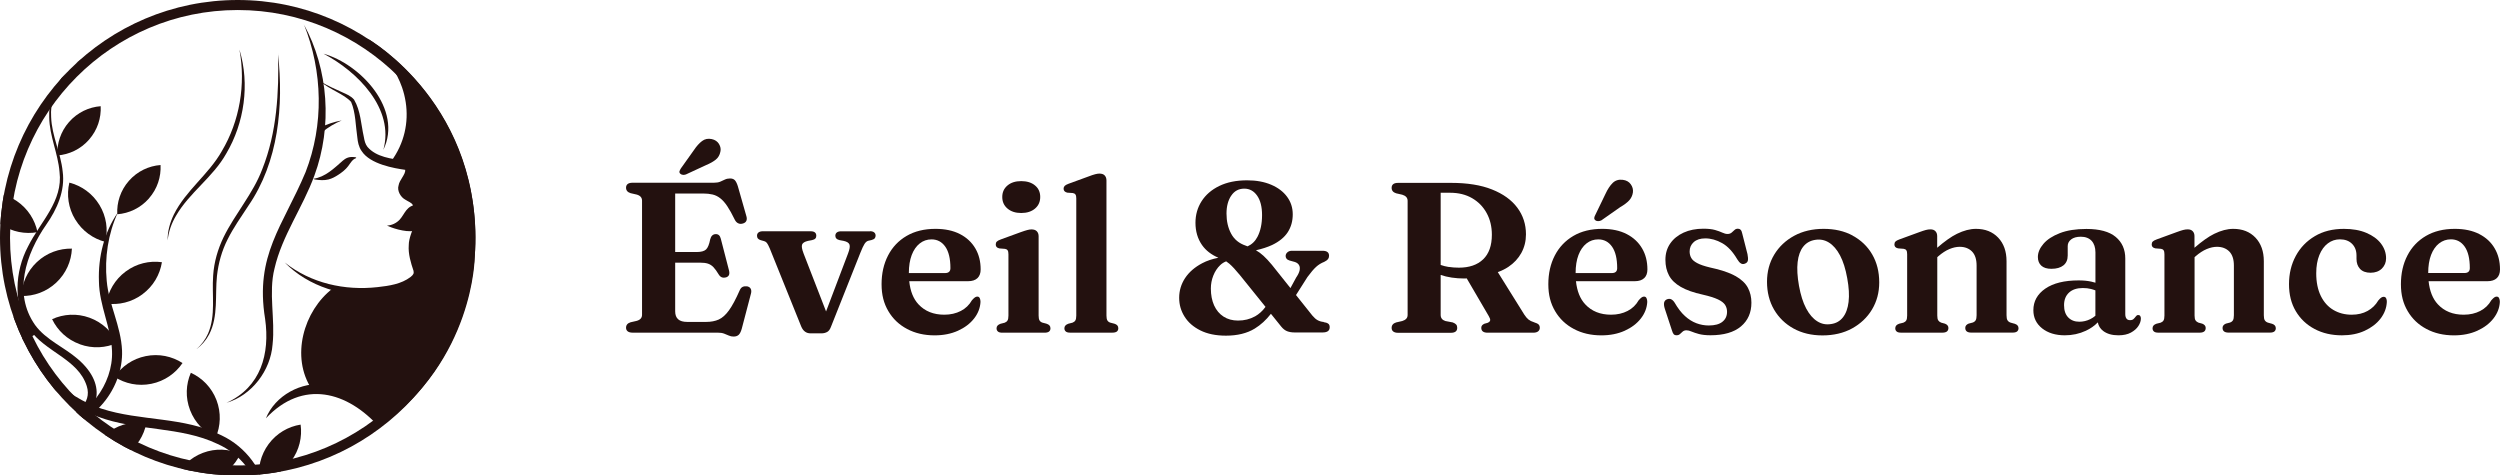
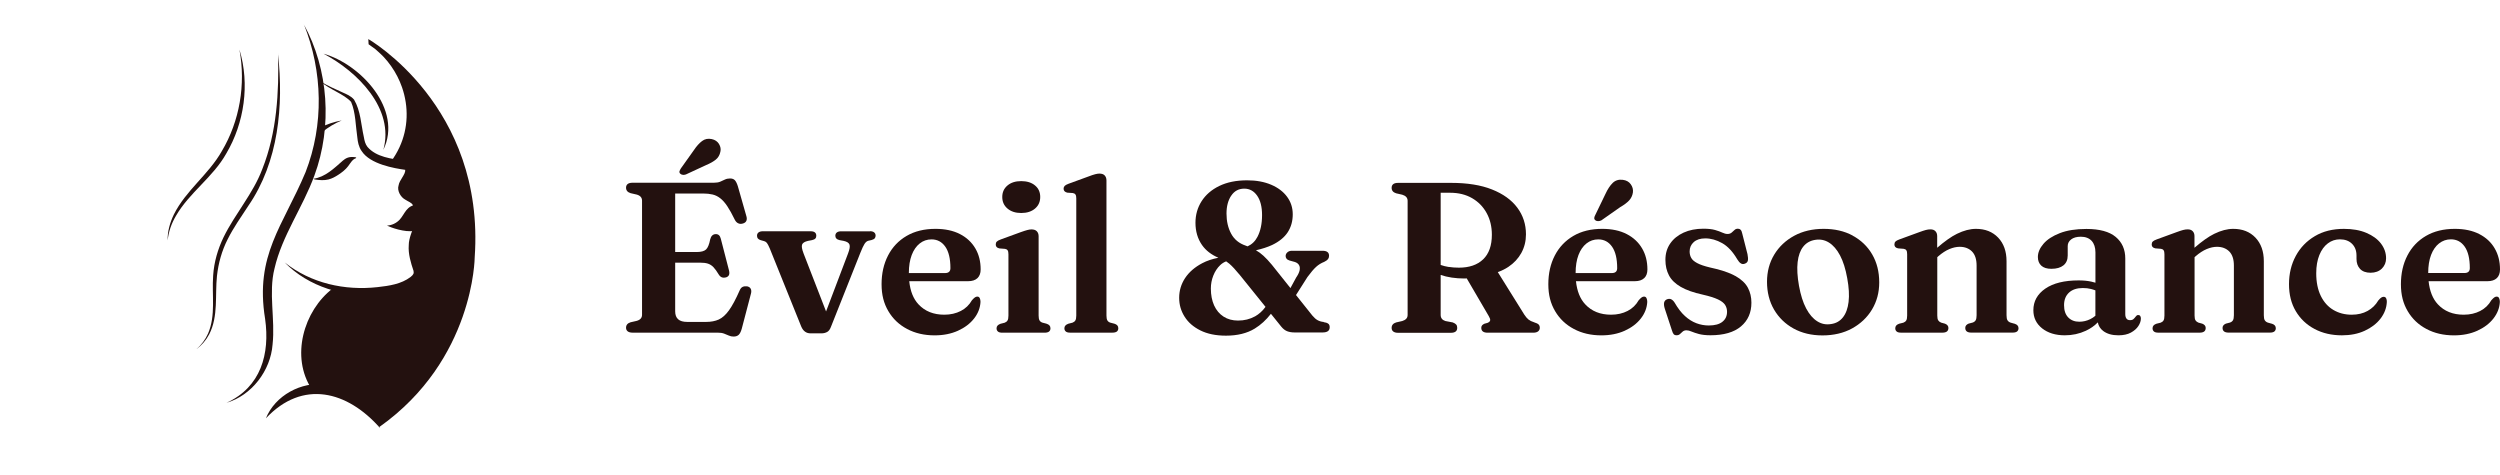
<svg xmlns="http://www.w3.org/2000/svg" id="Calque_2" data-name="Calque 2" viewBox="0 0 498.57 94.82">
  <defs>
    <style>      .cls-1 {        fill: none;      }      .cls-1, .cls-2 {        stroke-width: 0px;      }      .cls-3 {        clip-path: url(#clippath);      }      .cls-2 {        fill: #23110f;      }    </style>
    <clipPath id="clippath">
-       <circle class="cls-1" cx="47.41" cy="47.41" r="47.41" />
-     </clipPath>
+       </clipPath>
  </defs>
  <g id="Calque_1-2" data-name="Calque 1">
    <g>
      <g>
        <path class="cls-2" d="m136.16,34.88c.22.01.43-.02.63-.09l4.05-1.88c.8-.33,1.43-.69,1.91-1.08.48-.39.78-.91.91-1.55.13-.53.04-1.04-.27-1.56-.31-.51-.79-.84-1.44-.98-.74-.16-1.39-.03-1.94.39-.56.42-1.1,1.02-1.62,1.8l-2.6,3.65c-.11.17-.2.35-.27.53-.06.19-.02.36.12.51.13.14.3.22.52.24Z" />
        <path class="cls-2" d="m148.94,57.1c-.31-.04-.59,0-.83.11-.24.11-.43.33-.58.66-.78,1.78-1.5,3.12-2.15,4.02-.65.9-1.33,1.51-2.04,1.83s-1.55.48-2.52.48h-3.76c-.81,0-1.42-.17-1.81-.52-.4-.35-.6-.88-.6-1.59v-9.71h4.93c.64,0,1.17.06,1.58.19.41.13.79.37,1.12.71.33.35.69.85,1.08,1.5.17.27.38.45.63.54.25.08.52.08.8,0,.3-.1.49-.26.59-.48.09-.22.1-.52.01-.89l-1.64-6.34c-.16-.64-.5-.95-1.05-.92-.27.01-.49.11-.67.28-.18.17-.31.43-.4.77-.19.99-.46,1.66-.82,2.01-.36.34-.99.51-1.87.51h-4.29v-11.67h5.55c.73,0,1.36.07,1.91.2.55.13,1.06.38,1.53.75.47.36.94.89,1.4,1.58.46.69.96,1.59,1.5,2.7.18.36.42.6.7.72.28.13.6.14.96.02.31-.1.53-.27.64-.51s.12-.54.02-.9l-1.71-6c-.17-.55-.37-.95-.59-1.2-.22-.24-.54-.36-.97-.36-.38,0-.72.07-1.01.21-.29.14-.6.29-.94.43-.33.14-.76.21-1.27.21h-16.22c-.44,0-.77.09-.98.26-.21.17-.32.41-.32.73,0,.54.3.9.9,1.09l1.22.28c.36.1.62.25.8.45.18.2.27.46.27.77v22.75c0,.31-.09.57-.27.77-.18.2-.44.35-.8.45l-1.22.28c-.6.19-.9.55-.9,1.09,0,.3.11.54.32.71s.54.27.98.27h16.99c.5,0,.92.06,1.26.19.34.13.66.26.95.39s.6.2.93.2c.47,0,.82-.13,1.07-.38.24-.26.43-.65.58-1.2l1.84-7.02c.1-.38.07-.71-.07-.96s-.4-.41-.76-.47Z" />
        <path class="cls-2" d="m173.5,46.13h-5.8c-.34,0-.61.08-.81.23-.2.16-.3.38-.3.66,0,.23.07.41.2.55s.35.25.65.32l.81.15c.64.14,1.03.38,1.16.73s.04.94-.29,1.79l-4.38,11.55-4.48-11.55c-.33-.85-.43-1.45-.3-1.79.13-.34.52-.58,1.17-.73l.79-.15c.33-.07.55-.18.68-.32.13-.14.19-.33.19-.55,0-.6-.38-.9-1.13-.9h-9.56c-.34,0-.62.08-.82.23-.21.16-.31.38-.31.66,0,.23.06.41.17.55.11.14.31.26.58.34l.68.19c.21.06.4.18.54.36s.34.55.57,1.09l6.27,15.56c.2.47.45.82.76,1.04.31.23.68.34,1.12.34h2.18c.4,0,.76-.09,1.09-.26s.58-.5.77-1l5.89-14.83c.33-.82.6-1.41.82-1.75.22-.34.47-.55.74-.62l.66-.15c.31-.09.53-.2.64-.35.11-.15.17-.32.17-.52,0-.29-.1-.5-.3-.66-.2-.16-.48-.23-.83-.23Z" />
        <path class="cls-2" d="m194.93,55.47c.43-.41.64-.99.64-1.74,0-1.58-.35-2.98-1.06-4.19s-1.73-2.17-3.07-2.86c-1.34-.69-2.97-1.04-4.88-1.04-2.23,0-4.15.47-5.76,1.41-1.61.94-2.84,2.24-3.7,3.91-.86,1.66-1.29,3.57-1.29,5.72s.45,3.84,1.35,5.37c.9,1.53,2.15,2.72,3.75,3.56,1.59.85,3.42,1.27,5.48,1.27,1.75,0,3.3-.31,4.65-.92s2.43-1.43,3.22-2.44,1.22-2.12,1.28-3.32c0-.29-.05-.53-.15-.74-.1-.21-.26-.31-.49-.31-.16,0-.31.05-.46.15s-.35.29-.61.58c-.53.93-1.26,1.64-2.21,2.13s-2.05.75-3.3.75c-2.15,0-3.87-.69-5.15-2.07-1.03-1.1-1.64-2.64-1.84-4.61h11.72c.82,0,1.45-.2,1.88-.61Zm-6.47-1.01h-7.21c0-1.4.19-2.6.57-3.6.38-1,.92-1.77,1.6-2.31s1.47-.81,2.35-.81c1.15,0,2.07.49,2.75,1.46s1.02,2.4,1.02,4.28c0,.65-.36.98-1.09.98Z" />
        <path class="cls-2" d="m208.69,64.55l-.81-.21c-.26-.09-.44-.23-.57-.44-.12-.21-.18-.53-.18-.97v-15.83c0-.4-.12-.72-.35-.97-.23-.25-.59-.38-1.08-.38-.23,0-.51.04-.84.13-.33.09-.78.23-1.33.43l-3.97,1.45c-.38.14-.64.28-.78.43s-.2.33-.2.58c0,.2.06.36.17.49.11.13.3.22.55.28l1.13.09c.24.04.42.14.52.3.11.16.16.42.16.79v12.23c0,.44-.06.76-.18.96-.12.2-.31.35-.57.45l-.83.21c-.27.1-.47.22-.6.37-.13.15-.19.33-.19.54,0,.27.09.48.28.64.18.16.48.23.88.23h8.41c.41,0,.71-.08.9-.23.19-.16.28-.37.28-.64,0-.23-.06-.42-.19-.57-.13-.15-.33-.27-.6-.35Z" />
        <path class="cls-2" d="m203.66,42.48c1.15,0,2.07-.3,2.76-.89.69-.59,1.03-1.36,1.03-2.31s-.34-1.72-1.03-2.29c-.69-.58-1.61-.87-2.76-.87s-2.05.29-2.74.87c-.69.58-1.04,1.34-1.04,2.29s.34,1.72,1.04,2.31c.69.59,1.6.89,2.74.89Z" />
        <path class="cls-2" d="m222.22,64.55l-.81-.21c-.26-.09-.44-.23-.57-.44-.12-.21-.18-.53-.18-.97v-26.95c0-.41-.12-.74-.35-.99-.23-.25-.59-.37-1.06-.37-.24,0-.53.04-.85.13-.33.09-.78.23-1.34.45l-3.97,1.45c-.37.14-.63.28-.77.43s-.21.33-.21.55c0,.2.06.36.17.49.11.13.3.23.55.3l1.13.08c.24.04.42.14.52.3.11.16.16.41.16.77v23.37c0,.44-.06.76-.18.96-.12.2-.31.35-.57.45l-.83.21c-.27.1-.47.22-.6.37-.13.15-.19.33-.19.54,0,.27.09.48.28.64.18.16.48.23.88.23h8.41c.41,0,.71-.08.9-.23.19-.16.28-.37.28-.64,0-.23-.06-.42-.19-.57-.13-.15-.33-.27-.6-.35Z" />
        <path class="cls-2" d="m263.99,64.21c-.46-.04-.86-.16-1.21-.35-.35-.19-.7-.5-1.06-.93l-3.26-4.09,2.28-3.59c.68-.93,1.26-1.6,1.73-2.03.47-.43,1.01-.76,1.62-1,.37-.18.62-.37.76-.55.13-.18.2-.41.2-.66,0-.67-.43-1-1.3-1h-6.12c-.36,0-.65.1-.89.31-.23.21-.35.45-.35.74,0,.19.06.36.17.51.11.16.31.29.6.38l1.09.3c.4.14.68.36.83.65.16.29.18.64.09,1.06-.1.41-.33.88-.68,1.39l-1.14,2.1-3.7-4.64c-.6-.72-1.16-1.33-1.68-1.8-.48-.44-.98-.81-1.5-1.1,1.23-.28,2.32-.63,3.22-1.05,1.42-.68,2.46-1.53,3.13-2.56.66-1.03.99-2.21.99-3.55s-.38-2.49-1.13-3.51c-.75-1.02-1.81-1.82-3.17-2.4-1.36-.58-2.96-.88-4.79-.88-2.18,0-4.03.38-5.57,1.13s-2.71,1.77-3.52,3.04-1.22,2.71-1.22,4.3c0,1.71.44,3.19,1.31,4.44.76,1.09,1.86,1.93,3.26,2.53-1.2.24-2.28.59-3.22,1.09-1.5.79-2.64,1.78-3.43,2.98-.78,1.2-1.17,2.5-1.17,3.91s.36,2.62,1.08,3.77c.72,1.15,1.77,2.06,3.16,2.75s3.08,1.04,5.09,1.04c2.29,0,4.2-.47,5.74-1.41,1.21-.74,2.28-1.73,3.23-2.95l2.06,2.56c.36.44.74.74,1.16.91.42.16.91.25,1.48.25h5.63c.46,0,.8-.09,1.04-.26.23-.17.35-.43.35-.79,0-.33-.1-.57-.31-.71-.21-.15-.5-.25-.88-.29Zm-18.45-25.18c.62-.94,1.49-1.41,2.61-1.41,1.05,0,1.91.47,2.56,1.4.65.93.98,2.22.98,3.87,0,1.74-.31,3.19-.92,4.35-.46.88-1.12,1.51-1.97,1.89-.12-.04-.23-.09-.36-.14-1.32-.44-2.29-1.23-2.91-2.38-.62-1.14-.93-2.49-.93-4.02,0-1.44.31-2.62.93-3.56Zm4.75,24.06c-1.01.56-2.14.84-3.39.84-1.11,0-2.07-.26-2.89-.79-.82-.53-1.44-1.27-1.88-2.23-.43-.96-.65-2.08-.65-3.36,0-.9.16-1.76.49-2.59.33-.83.79-1.53,1.38-2.09.35-.34.75-.58,1.18-.75.21.14.42.29.63.47.56.48,1.28,1.25,2.15,2.32l5.07,6.29c-.6.82-1.3,1.45-2.08,1.89Z" />
        <path class="cls-2" d="m305.94,64.27c-.47-.14-.84-.33-1.12-.55-.28-.23-.55-.55-.82-.96l-5.3-8.5c.77-.27,1.47-.61,2.1-1.03,1.12-.75,1.99-1.68,2.6-2.79s.92-2.35.92-3.71c0-2.01-.58-3.78-1.73-5.32-1.15-1.54-2.83-2.75-5.05-3.63-2.21-.88-4.92-1.31-8.12-1.31h-10.61c-.44,0-.77.09-.97.26-.21.17-.31.41-.31.73,0,.54.3.9.9,1.09l1.22.28c.34.1.6.25.79.45.18.2.28.46.28.77v22.75c0,.31-.09.57-.28.77-.19.2-.45.35-.79.45l-1.22.28c-.6.19-.9.55-.9,1.09,0,.3.1.54.31.71s.53.27.97.27h10.52c.85,0,1.28-.33,1.28-.98,0-.27-.06-.49-.19-.65s-.36-.31-.7-.44l-1.47-.28c-.31-.1-.55-.25-.7-.45-.16-.2-.24-.46-.24-.77v-7.97c.67.23,1.41.41,2.21.53s1.65.18,2.53.18c.16,0,.31-.01.46-.02l4.41,7.55c.21.36.3.63.26.83s-.22.36-.53.49l-.62.17c-.21.1-.37.21-.47.34-.1.13-.15.29-.15.47,0,.65.42.98,1.26.98h9.09c.44,0,.77-.09.99-.27s.33-.42.33-.71c0-.27-.08-.49-.23-.65-.16-.16-.46-.31-.9-.44Zm-17.04-11.03c-.57-.09-1.1-.23-1.59-.4v-14.4h1.88c1.68,0,3.14.36,4.39,1.08,1.24.72,2.21,1.71,2.9,2.97.69,1.26,1.04,2.7,1.04,4.32,0,2.16-.58,3.8-1.74,4.91-1.16,1.11-2.77,1.66-4.83,1.66-.71,0-1.39-.05-2.04-.15Z" />
        <path class="cls-2" d="m318.7,44.1c.22,0,.44-.05.65-.15l3.78-2.65c.75-.43,1.34-.87,1.76-1.32s.67-1,.76-1.62c.07-.57-.07-1.11-.43-1.61-.36-.51-.89-.8-1.6-.89-.81-.1-1.48.11-2.01.63-.53.52-1,1.24-1.43,2.17l-2.01,4.16c-.11.19-.19.38-.22.57-.04.19.02.37.18.52.16.13.34.19.57.19Z" />
        <path class="cls-2" d="m327.9,55.47c.43-.41.64-.99.64-1.74,0-1.58-.35-2.98-1.06-4.19s-1.73-2.17-3.07-2.86c-1.34-.69-2.97-1.04-4.88-1.04-2.23,0-4.16.47-5.76,1.41s-2.84,2.24-3.7,3.91c-.86,1.66-1.29,3.57-1.29,5.72s.45,3.84,1.35,5.37,2.15,2.72,3.75,3.56c1.59.85,3.42,1.27,5.48,1.27,1.75,0,3.3-.31,4.65-.92s2.43-1.43,3.22-2.44,1.22-2.12,1.28-3.32c0-.29-.05-.53-.15-.74s-.26-.31-.49-.31c-.16,0-.31.05-.46.15s-.35.29-.61.58c-.53.93-1.26,1.64-2.21,2.13s-2.05.75-3.3.75c-2.15,0-3.87-.69-5.15-2.07-1.03-1.1-1.64-2.64-1.85-4.61h11.72c.83,0,1.45-.2,1.88-.61Zm-6.47-1.01h-7.21c0-1.4.19-2.6.57-3.6.38-1,.92-1.77,1.6-2.31.68-.54,1.47-.81,2.35-.81,1.15,0,2.07.49,2.75,1.46.68.97,1.02,2.4,1.02,4.28,0,.65-.36.98-1.09.98Z" />
        <path class="cls-2" d="m346.09,55.05c-1.2-.68-2.89-1.25-5.08-1.71-1.12-.27-1.98-.56-2.56-.88-.58-.31-.98-.66-1.18-1.04-.21-.38-.31-.8-.31-1.27,0-.75.27-1.38.82-1.87s1.31-.74,2.29-.74c1.14,0,2.27.32,3.38.95,1.12.63,2.12,1.71,3,3.21.24.4.48.68.73.83.24.16.52.17.83.04.33-.13.52-.34.57-.64s.02-.71-.08-1.24l-1.04-4.08c-.07-.37-.18-.63-.33-.78-.15-.15-.33-.22-.54-.22-.27,0-.5.08-.68.26-.18.17-.38.35-.58.52s-.47.27-.81.27c-.31,0-.66-.09-1.04-.27s-.86-.35-1.44-.52c-.58-.17-1.36-.26-2.33-.26-1.49,0-2.81.26-3.95.78-1.14.52-2.03,1.24-2.67,2.17-.64.92-.96,2.01-.96,3.24s.24,2.22.71,3.12,1.26,1.66,2.35,2.29c1.09.63,2.55,1.15,4.39,1.55,1.32.3,2.33.62,3.03.95s1.17.7,1.43,1.11.38.86.38,1.36c0,.83-.3,1.49-.91,1.98-.61.5-1.52.75-2.74.75-.84,0-1.66-.15-2.46-.45-.8-.3-1.57-.78-2.29-1.44-.73-.66-1.41-1.55-2.05-2.66-.21-.33-.44-.55-.68-.67s-.53-.12-.85,0c-.31.13-.5.35-.57.66-.06.31-.02.72.14,1.22l1.41,4.29c.11.38.24.65.36.79.13.14.32.21.58.21.28,0,.51-.08.68-.25s.35-.33.54-.49c.19-.16.44-.25.74-.25s.64.08,1.02.25c.38.16.88.33,1.47.49s1.37.25,2.3.25c2.66,0,4.69-.59,6.08-1.76s2.09-2.75,2.09-4.73c0-1.1-.23-2.09-.7-2.98s-1.3-1.68-2.5-2.36Z" />
        <path class="cls-2" d="m369.48,46.98c-1.66-.9-3.6-1.34-5.8-1.34s-4.18.46-5.87,1.38c-1.69.92-3.02,2.17-3.98,3.76-.96,1.59-1.44,3.4-1.44,5.43s.47,3.94,1.41,5.54c.94,1.6,2.24,2.86,3.89,3.77s3.58,1.37,5.77,1.37,4.2-.46,5.89-1.39c1.69-.93,3.02-2.18,3.98-3.78s1.44-3.39,1.44-5.4c0-2.12-.47-3.98-1.4-5.58-.93-1.6-2.23-2.85-3.9-3.75Zm-.82,13.23c-.16,1.31-.54,2.34-1.13,3.08-.59.75-1.37,1.19-2.34,1.33-1,.17-1.92,0-2.77-.54-.85-.53-1.59-1.38-2.22-2.57s-1.1-2.69-1.43-4.51c-.33-1.85-.42-3.43-.27-4.73.15-1.3.52-2.33,1.11-3.07.59-.75,1.38-1.2,2.36-1.36,1-.17,1.92,0,2.77.53.85.53,1.59,1.38,2.22,2.57.63,1.19,1.1,2.7,1.43,4.54.34,1.84.43,3.41.27,4.72Z" />
        <path class="cls-2" d="m401.72,64.55l-.75-.21c-.27-.09-.47-.24-.61-.45-.14-.21-.2-.55-.2-1.02v-10.78c0-1.96-.56-3.53-1.67-4.7-1.12-1.17-2.59-1.75-4.43-1.75-1.18,0-2.44.33-3.79.99-1.14.56-2.46,1.5-3.94,2.78v-2.32c0-.4-.11-.72-.34-.97-.23-.25-.56-.38-1-.38-.3,0-.61.04-.94.13-.33.09-.76.23-1.3.43l-3.97,1.45c-.38.14-.64.28-.78.43-.13.14-.2.33-.2.58,0,.2.06.36.17.49.11.13.3.22.56.28l1.13.09c.24.04.42.14.52.3.11.16.16.42.16.79v12.23c0,.44-.06.76-.18.96s-.31.35-.57.45l-.85.21c-.27.1-.47.22-.59.37-.12.15-.18.33-.18.54,0,.27.09.48.28.64.18.16.48.23.88.23h8.24c.8,0,1.2-.31,1.2-.94,0-.38-.23-.67-.68-.85l-.77-.21c-.26-.1-.45-.25-.58-.45s-.19-.52-.19-.96v-11.64l.21-.19c.75-.65,1.49-1.13,2.21-1.43.72-.3,1.4-.45,2.04-.45,1.02,0,1.84.31,2.46.93.61.62.92,1.55.92,2.81v9.9c0,.46-.06.79-.18,1-.12.21-.32.37-.61.47l-.81.21c-.44.19-.66.47-.66.85,0,.63.4.94,1.2.94h8.26c.4,0,.69-.08.88-.23.18-.16.28-.37.28-.64,0-.21-.06-.39-.18-.54-.12-.15-.32-.27-.61-.37Z" />
        <path class="cls-2" d="m426.44,62.82c-.13,0-.24.03-.32.1s-.16.15-.23.25c-.11.16-.25.31-.41.46-.16.15-.39.22-.7.22s-.53-.1-.69-.3c-.16-.2-.25-.5-.25-.9v-11.1c0-1.81-.64-3.24-1.91-4.3-1.27-1.06-3.22-1.59-5.84-1.59-2.11,0-3.88.28-5.31.84-1.44.56-2.53,1.27-3.26,2.13-.74.86-1.11,1.74-1.11,2.63,0,.73.23,1.3.68,1.72.46.42,1.12.63,2.01.63,1.04,0,1.84-.23,2.41-.69.57-.46.85-1.12.85-1.97v-1.88c0-.53.23-.97.68-1.32.46-.36,1.1-.54,1.94-.54.92,0,1.64.28,2.15.82.5.55.76,1.32.76,2.32v6.03c-.27-.08-.54-.16-.84-.22-.75-.16-1.58-.24-2.51-.24-2.85,0-5.06.55-6.65,1.64-1.59,1.1-2.38,2.53-2.38,4.31,0,1.48.58,2.68,1.74,3.61,1.16.92,2.67,1.39,4.54,1.39,1.48,0,2.88-.3,4.19-.91.93-.43,1.72-.99,2.38-1.67.14.7.49,1.27,1.07,1.71.76.58,1.77.87,3.04.87,1,0,1.83-.18,2.49-.54.66-.36,1.16-.8,1.49-1.31.33-.51.5-1.01.5-1.49,0-.21-.04-.38-.13-.51-.08-.13-.21-.19-.38-.19Zm-9.57.82c-.7.35-1.44.52-2.21.52-.9,0-1.63-.28-2.19-.85-.56-.57-.84-1.39-.84-2.45s.33-1.9.99-2.51c.66-.61,1.58-.91,2.76-.91.58,0,1.13.06,1.63.19.29.07.58.17.87.28v5.06c-.31.26-.64.49-1.01.67Z" />
        <path class="cls-2" d="m453.03,64.55l-.75-.21c-.27-.09-.47-.24-.61-.45-.14-.21-.2-.55-.2-1.02v-10.78c0-1.96-.56-3.53-1.67-4.7-1.12-1.17-2.59-1.75-4.43-1.75-1.18,0-2.44.33-3.79.99-1.14.56-2.46,1.5-3.94,2.78v-2.32c0-.4-.11-.72-.34-.97-.23-.25-.56-.38-1-.38-.3,0-.61.04-.94.13-.33.09-.76.23-1.3.43l-3.97,1.45c-.38.14-.64.28-.78.43-.13.14-.2.33-.2.58,0,.2.06.36.17.49.11.13.3.22.56.28l1.13.09c.24.04.42.14.52.3.11.16.16.42.16.79v12.23c0,.44-.06.76-.18.96s-.31.35-.57.45l-.85.21c-.27.1-.47.22-.59.37-.12.15-.18.33-.18.54,0,.27.09.48.28.64.18.16.48.23.88.23h8.24c.8,0,1.2-.31,1.2-.94,0-.38-.23-.67-.68-.85l-.77-.21c-.26-.1-.45-.25-.58-.45s-.19-.52-.19-.96v-11.64l.21-.19c.75-.65,1.49-1.13,2.21-1.43.72-.3,1.4-.45,2.04-.45,1.02,0,1.84.31,2.46.93.61.62.92,1.55.92,2.81v9.9c0,.46-.06.79-.18,1-.12.21-.32.37-.61.47l-.81.21c-.44.19-.66.47-.66.85,0,.63.4.94,1.2.94h8.26c.4,0,.69-.08.88-.23.18-.16.28-.37.28-.64,0-.21-.06-.39-.18-.54-.12-.15-.32-.27-.61-.37Z" />
        <path class="cls-2" d="m475.37,59.19c-.16,0-.31.05-.47.15s-.36.29-.6.58c-.53.9-1.24,1.59-2.14,2.09s-1.96.75-3.17.75c-1.37,0-2.58-.32-3.65-.95s-1.9-1.56-2.51-2.8c-.6-1.23-.91-2.73-.91-4.51,0-1.41.21-2.62.62-3.63.41-1.01.97-1.79,1.69-2.33.71-.54,1.52-.81,2.41-.81,1.01,0,1.81.29,2.41.88s.9,1.37.9,2.34v.68c0,.83.24,1.49.71,2,.48.5,1.18.76,2.1.76s1.69-.28,2.25-.83c.56-.56.84-1.24.84-2.05,0-1.07-.34-2.04-1.02-2.94-.68-.89-1.65-1.6-2.91-2.13-1.26-.54-2.76-.8-4.49-.8-2.22,0-4.15.48-5.78,1.45-1.64.97-2.91,2.28-3.81,3.95-.9,1.67-1.35,3.54-1.35,5.63s.45,3.86,1.35,5.38c.9,1.52,2.15,2.71,3.74,3.55,1.59.85,3.41,1.27,5.47,1.27,1.71,0,3.22-.3,4.54-.91,1.32-.61,2.37-1.41,3.15-2.42.78-1.01,1.2-2.12,1.26-3.33.01-.27-.03-.51-.13-.71-.1-.21-.26-.31-.49-.31Z" />
        <path class="cls-2" d="m497.91,59.15c-.16,0-.31.05-.46.15s-.35.29-.61.58c-.53.93-1.26,1.64-2.21,2.13s-2.04.75-3.3.75c-2.15,0-3.87-.69-5.15-2.07-1.03-1.1-1.64-2.64-1.85-4.61h11.72c.83,0,1.45-.2,1.88-.61.43-.41.64-.99.64-1.74,0-1.58-.35-2.98-1.06-4.19-.7-1.22-1.73-2.17-3.07-2.86-1.34-.69-2.97-1.04-4.88-1.04-2.23,0-4.15.47-5.76,1.41-1.61.94-2.84,2.24-3.7,3.91-.86,1.66-1.29,3.57-1.29,5.72s.45,3.84,1.35,5.37,2.15,2.72,3.75,3.56c1.59.85,3.42,1.27,5.48,1.27,1.75,0,3.3-.31,4.65-.92s2.43-1.43,3.22-2.44,1.22-2.12,1.28-3.32c0-.29-.05-.53-.15-.74s-.26-.31-.49-.31Zm-11.48-10.61c.68-.54,1.47-.81,2.35-.81,1.15,0,2.07.49,2.75,1.46.68.97,1.02,2.4,1.02,4.28,0,.65-.36.98-1.09.98h-7.21c0-1.4.19-2.6.57-3.6.38-1,.92-1.77,1.6-2.31Z" />
      </g>
      <g>
        <g class="cls-3">
          <g>
            <path class="cls-2" d="m28.42,58.68c-2.16,1.6-4.76,2.2-7.23,1.86.39-2.46,1.71-4.78,3.87-6.39s4.76-2.2,7.23-1.86c-.39,2.46-1.71,4.78-3.87,6.38Z" />
-             <path class="cls-2" d="m29.7,39.58c-1.68,1.91-3.96,2.97-6.31,3.15-.13-2.35.64-4.76,2.32-6.67s3.96-2.97,6.31-3.15c.12,2.35-.64,4.75-2.32,6.66Z" />
            <path class="cls-2" d="m30.19,76.54c-2.64.54-5.24-.02-7.34-1.38,1.4-2.07,3.58-3.61,6.21-4.14,2.64-.54,5.24.03,7.34,1.38-1.4,2.06-3.57,3.6-6.21,4.14Z" />
            <path class="cls-2" d="m15.02,43.79c1.4,2.3,3.58,3.83,5.99,4.45.57-2.43.22-5.07-1.18-7.37-1.4-2.3-3.58-3.83-6-4.45-.57,2.43-.22,5.07,1.18,7.37Z" />
            <path class="cls-2" d="m15.93,68.66c2.53.92,5.19.74,7.46-.29-1.08-2.25-3.01-4.09-5.54-5.01-2.53-.92-5.19-.74-7.46.29,1.08,2.25,3.01,4.09,5.54,5Z" />
            <g>
              <path class="cls-2" d="m17.76,27.85c-1.68,1.91-3.96,2.97-6.31,3.15-.13-2.35.64-4.76,2.32-6.67s3.96-2.97,6.31-3.15c.12,2.35-.64,4.75-2.32,6.66Z" />
              <path class="cls-2" d="m.18,44.75c2.23,1.51,4.85,1.99,7.3,1.55-.5-2.44-1.92-4.7-4.14-6.21-2.23-1.51-4.85-1.99-7.3-1.54.5,2.44,1.92,4.7,4.14,6.21Z" />
              <path class="cls-2" d="m7.37,52.25c-1.96,1.84-3.01,4.29-3.12,6.78,2.49.06,5.01-.83,6.97-2.67s3.01-4.29,3.12-6.78c-2.49-.05-5.01.83-6.97,2.67Z" />
              <path class="cls-2" d="m-.13,68.17c2.65.46,5.24-.18,7.3-1.59-1.46-2.03-3.68-3.5-6.33-3.96-2.65-.46-5.24.18-7.29,1.59,1.46,2.02,3.68,3.5,6.33,3.96Z" />
              <path class="cls-2" d="m18.84,10.43c-5.07,2.12-9.01,7.32-8.64,12.92.13,3.74,1.92,7.12,2.3,10.85.53,3.82-1.14,7.56-3.27,10.59-4.07,5.84-6.68,13.71-2.23,20.03,2.17,2.97,5.73,4.37,8.53,6.79,6.1,5.25,4.49,11.4-2.88,14.07,0,0-.72-1.86-.72-1.86,2.99-1.08,6.52-3.24,5.37-6.84-1.73-5.42-8.36-6.79-11.42-11.35-3.33-4.86-2.94-11.49-.28-16.49,2.42-4.87,7.01-9.01,6.27-14.86-.29-3.66-2.01-7.15-2.05-10.89-.27-5.69,3.86-10.93,9.01-12.94h0Z" />
            </g>
            <g>
              <path class="cls-2" d="m23.52,42.34c-1.99,4.32-2.67,9.08-2.24,13.65.41,4.77,2.85,9.01,3.06,13.93.27,7.52-5.71,14.99-13.3,15.76-2.46.2-5.05-.48-6.79-2.15,2.01,1.3,4.45,1.61,6.66,1.18,6.6-1.34,11.71-8.1,11.43-14.71-.17-4.63-2.56-9.12-2.61-13.89-.18-4.88,1.06-9.83,3.79-13.76h0Z" />
              <path class="cls-2" d="m4.26,64.93c.8,7.38,9.21,14.39,15.93,16.55,7.82,2.57,16.48,1.55,24.02,5.36,9.82,4.65,13.16,18.63,3.21,24.91,8.45-6.61,5.08-19.18-4.05-23.22-7.36-3.52-16.09-2.54-23.76-5.4-4.74-1.74-8.94-4.98-11.89-9.05-1.8-2.7-3.73-5.79-3.46-9.15h0Z" />
              <path class="cls-2" d="m43.17,79.78c.96,2.51.84,5.18-.15,7.47-2.27-1.04-4.14-2.93-5.11-5.45s-.84-5.17.15-7.46c2.27,1.04,4.14,2.93,5.11,5.44Z" />
              <path class="cls-2" d="m58.1,91.91c-1.6,2.16-3.91,3.49-6.38,3.89-.34-2.47.25-5.07,1.85-7.24,1.6-2.16,3.91-3.49,6.38-3.88.34,2.47-.25,5.07-1.85,7.23Z" />
              <path class="cls-2" d="m42.45,95.59c-2.52.95-5.18.8-7.46-.21,1.06-2.26,2.97-4.12,5.48-5.07,2.52-.95,5.18-.8,7.46.21-1.06,2.26-2.96,4.12-5.48,5.06Z" />
              <path class="cls-2" d="m25.12,90.65c-2.21,1.53-4.83,2.05-7.29,1.63.47-2.45,1.86-4.72,4.07-6.26s4.83-2.04,7.29-1.63c-.47,2.45-1.86,4.72-4.07,6.25Z" />
            </g>
          </g>
          <path class="cls-2" d="m47.41,2c25.04,0,45.41,20.37,45.41,45.41s-20.37,45.41-45.41,45.41S2,72.45,2,47.41,22.37,2,47.41,2M47.41,0C21.23,0,0,21.23,0,47.41s21.23,47.41,47.41,47.41,47.41-21.23,47.41-47.41S73.6,0,47.41,0h0Z" />
        </g>
        <g>
          <path class="cls-1" d="m63.92,16.25c1.24.86,2.57,1.55,3.91,2.23.86.44,2,.88,2.55,1.72.19.28.31.57.56,1.54.53,2.12.72,4.28,1.09,6.43.61,3.5,5.73,4.41,8.62,4.77.23.03.57,0,.77.24,1.25,1.42-1.44,3.25-1.01,4.73.44,1.51,2.69,1.35,2.91,2.98.08.57-.07,1.14-.22,1.7-.23.87.16,1.04.43,1.82.19.56-.1,1.16-.33,1.7-.98,2.24-.91,4.25-.17,6.54.27.83.57,1.47.31,2.22-.16.44-.45.74-.81,1.04-2.33,1.89-6.25,2.16-9.14,2.24-6.13.17-12-1.7-16.61-5.78" />
          <path class="cls-2" d="m63.92,16.25c1.43.86,2.95,1.53,4.46,2.21.75.34,1.59.66,2.23,1.41,1.32,2.22,1.39,4.97,1.94,7.4.15.87.3,1.46.73,2.02,1.75,2.05,4.82,2.39,7.41,2.75.27,0,1.17.12,1.44.57.61.62.64,1.75.37,2.36-.3.96-1.01,1.68-1.17,2.56,0,.08,0,.08.04.18.29.63,2.47,1.21,2.78,2.47.41.94.02,2.18-.12,2.85,0,.07,0,.03.04.14.19.37.55,1.04.53,1.54-.1,1.6-1.14,2.73-1.13,4.29-.08,1.1.14,2.26.47,3.33.32.87.71,2.13.16,3.11-1.88,2.8-5.68,3.15-8.69,3.38-6.71.49-13.87-1.6-18.62-6.47,5.24,4.16,11.97,5.64,18.51,4.91,2.33-.26,4.73-.61,6.58-2.02.59-.48.69-.72.59-1.23-.53-1.58-1.09-3.38-.95-5.12,0-1.4.74-2.87,1.09-4.11-.08-.31-.17-.39-.35-.78-.59-.98.29-2.32.06-3.12-.24-.49-.93-.68-1.5-1.07-.86-.44-1.69-1.75-1.33-2.84.17-1.1,1.4-2.16,1.33-3.1-2.18-.31-7-1.11-8.7-3.75-.58-.79-.78-1.88-.85-2.65-.36-2.36-.33-5.03-1.25-7.15-1.44-1.59-4.33-2.47-6.09-4.07h0Z" />
        </g>
        <path class="cls-2" d="m62.17,77.61c-4.24-6.39-1.67-15.64,4.22-20.11-3.45,6.2-5.57,12.99-4.22,20.11h0Z" />
        <path class="cls-2" d="m75.81,85.38c-6.53-7.43-15.46-9.75-22.78-1.96,1.83-4.54,7.04-7.37,11.92-6.75,4.86.56,9.02,4.35,10.86,8.71h0Z" />
        <path class="cls-2" d="m60.59,4.85c4.96,9.03,5.7,20.4,2.12,30.13-2.32,6.39-6.47,12.01-7.97,18.59-1.22,4.82.17,10.1-.38,15.12-.39,5.24-4.19,10.18-9.19,11.64,6.86-3.12,8.69-9.75,7.7-16.74-2.07-12.74,3.55-18.48,8.08-29.28,3.65-9.41,3.44-20.03-.35-29.47h0Z" />
        <path class="cls-2" d="m55.44,10.71c1.14,10.35.13,21.56-5.94,30.37-1.44,2.2-2.94,4.32-4.09,6.62-1.17,2.29-1.86,4.78-2.14,7.33-.41,3.8.3,8.04-1.54,11.62-.61,1.18-1.5,2.2-2.54,2.98.98-.87,1.78-1.93,2.3-3.1,1.58-3.68.73-7.65,1.02-11.58.17-2.66.93-5.28,2.09-7.67,2.32-4.72,5.87-8.65,7.72-13.58,2.89-7.28,3.34-15.25,3.13-23.01h0Z" />
        <path class="cls-2" d="m83.61,44.67c.1.42-.08.68-.18.83-.77,1.14-3.78.44-5.36-.14-.38-.14-.69-.28-.9-.37.96-.05,1.89-.49,2.54-1.19.52-.57.85-1.28,1.33-1.88.48-.6,1.21-1.1,1.97-.97.12.02.23.06.34.11,0,0-.13,1.4-.38,1.96s.17.88.17.88c0,0,.38.39.47.77Z" />
        <path class="cls-2" d="m68.3,32.1c-.87.75-1.71,1.55-2.66,2.21s-2.01,1.19-3.15,1.34c.11.11.27.14.42.16.86.13,1.75.19,2.6-.02.71-.18,1.36-.54,1.97-.94.73-.48,1.43-1.02,1.95-1.71.24-.32.45-.66.71-.97.14-.17.3-.32.48-.45.07-.05.4-.16.42-.23.04-.16-.42-.16-.52-.17-.92-.08-1.54.18-2.23.78Z" />
        <path class="cls-2" d="m68.15,24.02c-1.41.58-2.71,1.37-3.85,2.3l-.54-.84c1.41-.7,2.89-1.2,4.39-1.46,0,0-1.5.26,0,0Z" />
        <path class="cls-2" d="m64.52,10.71c7.41,2.09,15.84,11.15,11.93,19.17,2.28-8.21-5.19-15.63-11.93-19.17h0Z" />
        <path class="cls-2" d="m47.77,9.95c2.06,6.84.98,14.56-2.67,20.71-2.63,4.68-7.32,7.74-9.99,12.35-.89,1.5-1.5,3.17-1.67,4.93-.06-1.78.46-3.55,1.23-5.16,2.38-4.8,6.95-8,9.56-12.63,3.58-6,4.8-13.32,3.53-20.2h0Z" />
        <path class="cls-2" d="m73.45,7.78l.06,1.05,1.33.96s1.16,1.01,1.68,1.57c.54.58,1.04,1.19,1.49,1.84.91,1.29,1.64,2.71,2.16,4.2,1.36,3.92,1.25,8.18-.5,11.96-.48,1.04-1.07,2.02-1.75,2.94,0,0-.07.05-.18.13,1.05.25,2.07.4,2.91.5.23.03.57,0,.77.24,1.25,1.42-1.44,3.25-1.01,4.73.44,1.51,2.69,1.35,2.91,2.98.08.57-.07,1.14-.22,1.7-.23.87.16,1.04.43,1.82.19.56-.1,1.16-.33,1.7-.98,2.24-.91,4.25-.17,6.54.27.83.57,1.47.31,2.22-.16.44-.45.74-.81,1.04-2.33,1.89-6.25,2.16-9.14,2.24-2.39.07-4.73-.18-6.98-.74-.02.03-.04.05-.06.08-9.01,11.39-4.18,20.14-4.18,20.14.94-.15,2.97,0,2.97,0,7.53,1.99,10.52,7.53,10.52,7.53,18.9-13.38,19.01-33.85,19.01-33.85,2.09-30.19-21.22-43.51-21.22-43.51Z" />
      </g>
    </g>
  </g>
</svg>